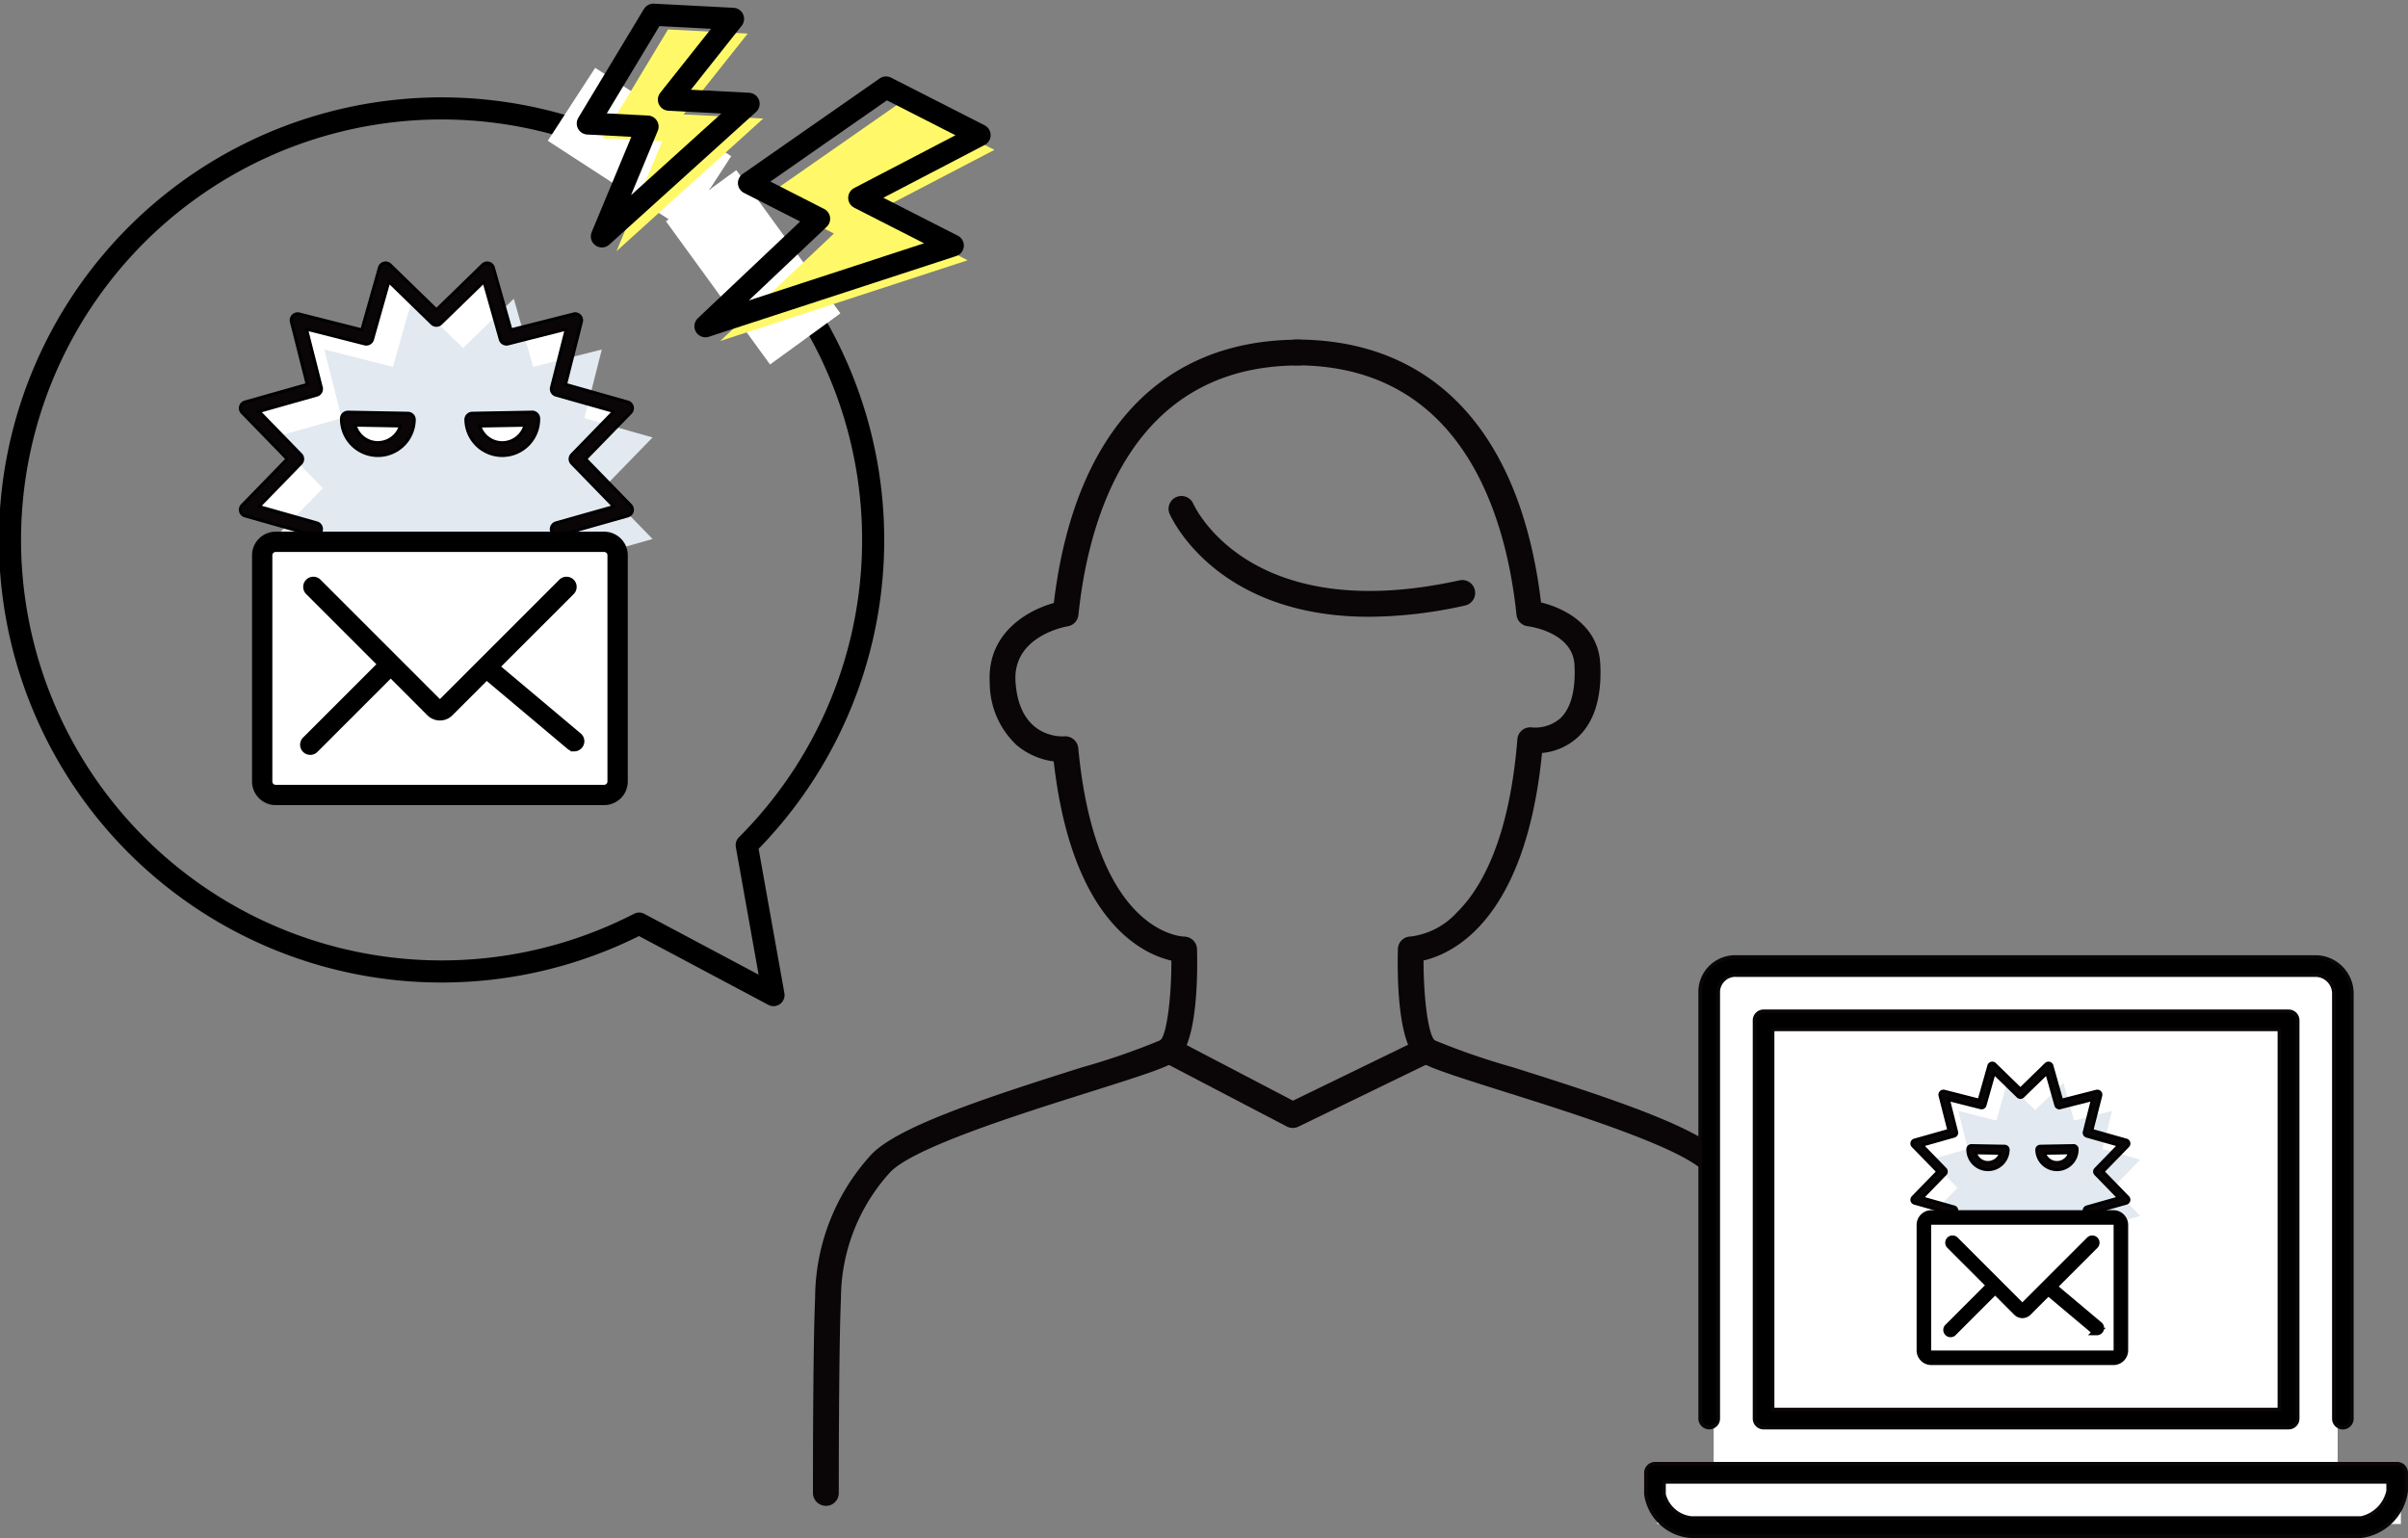
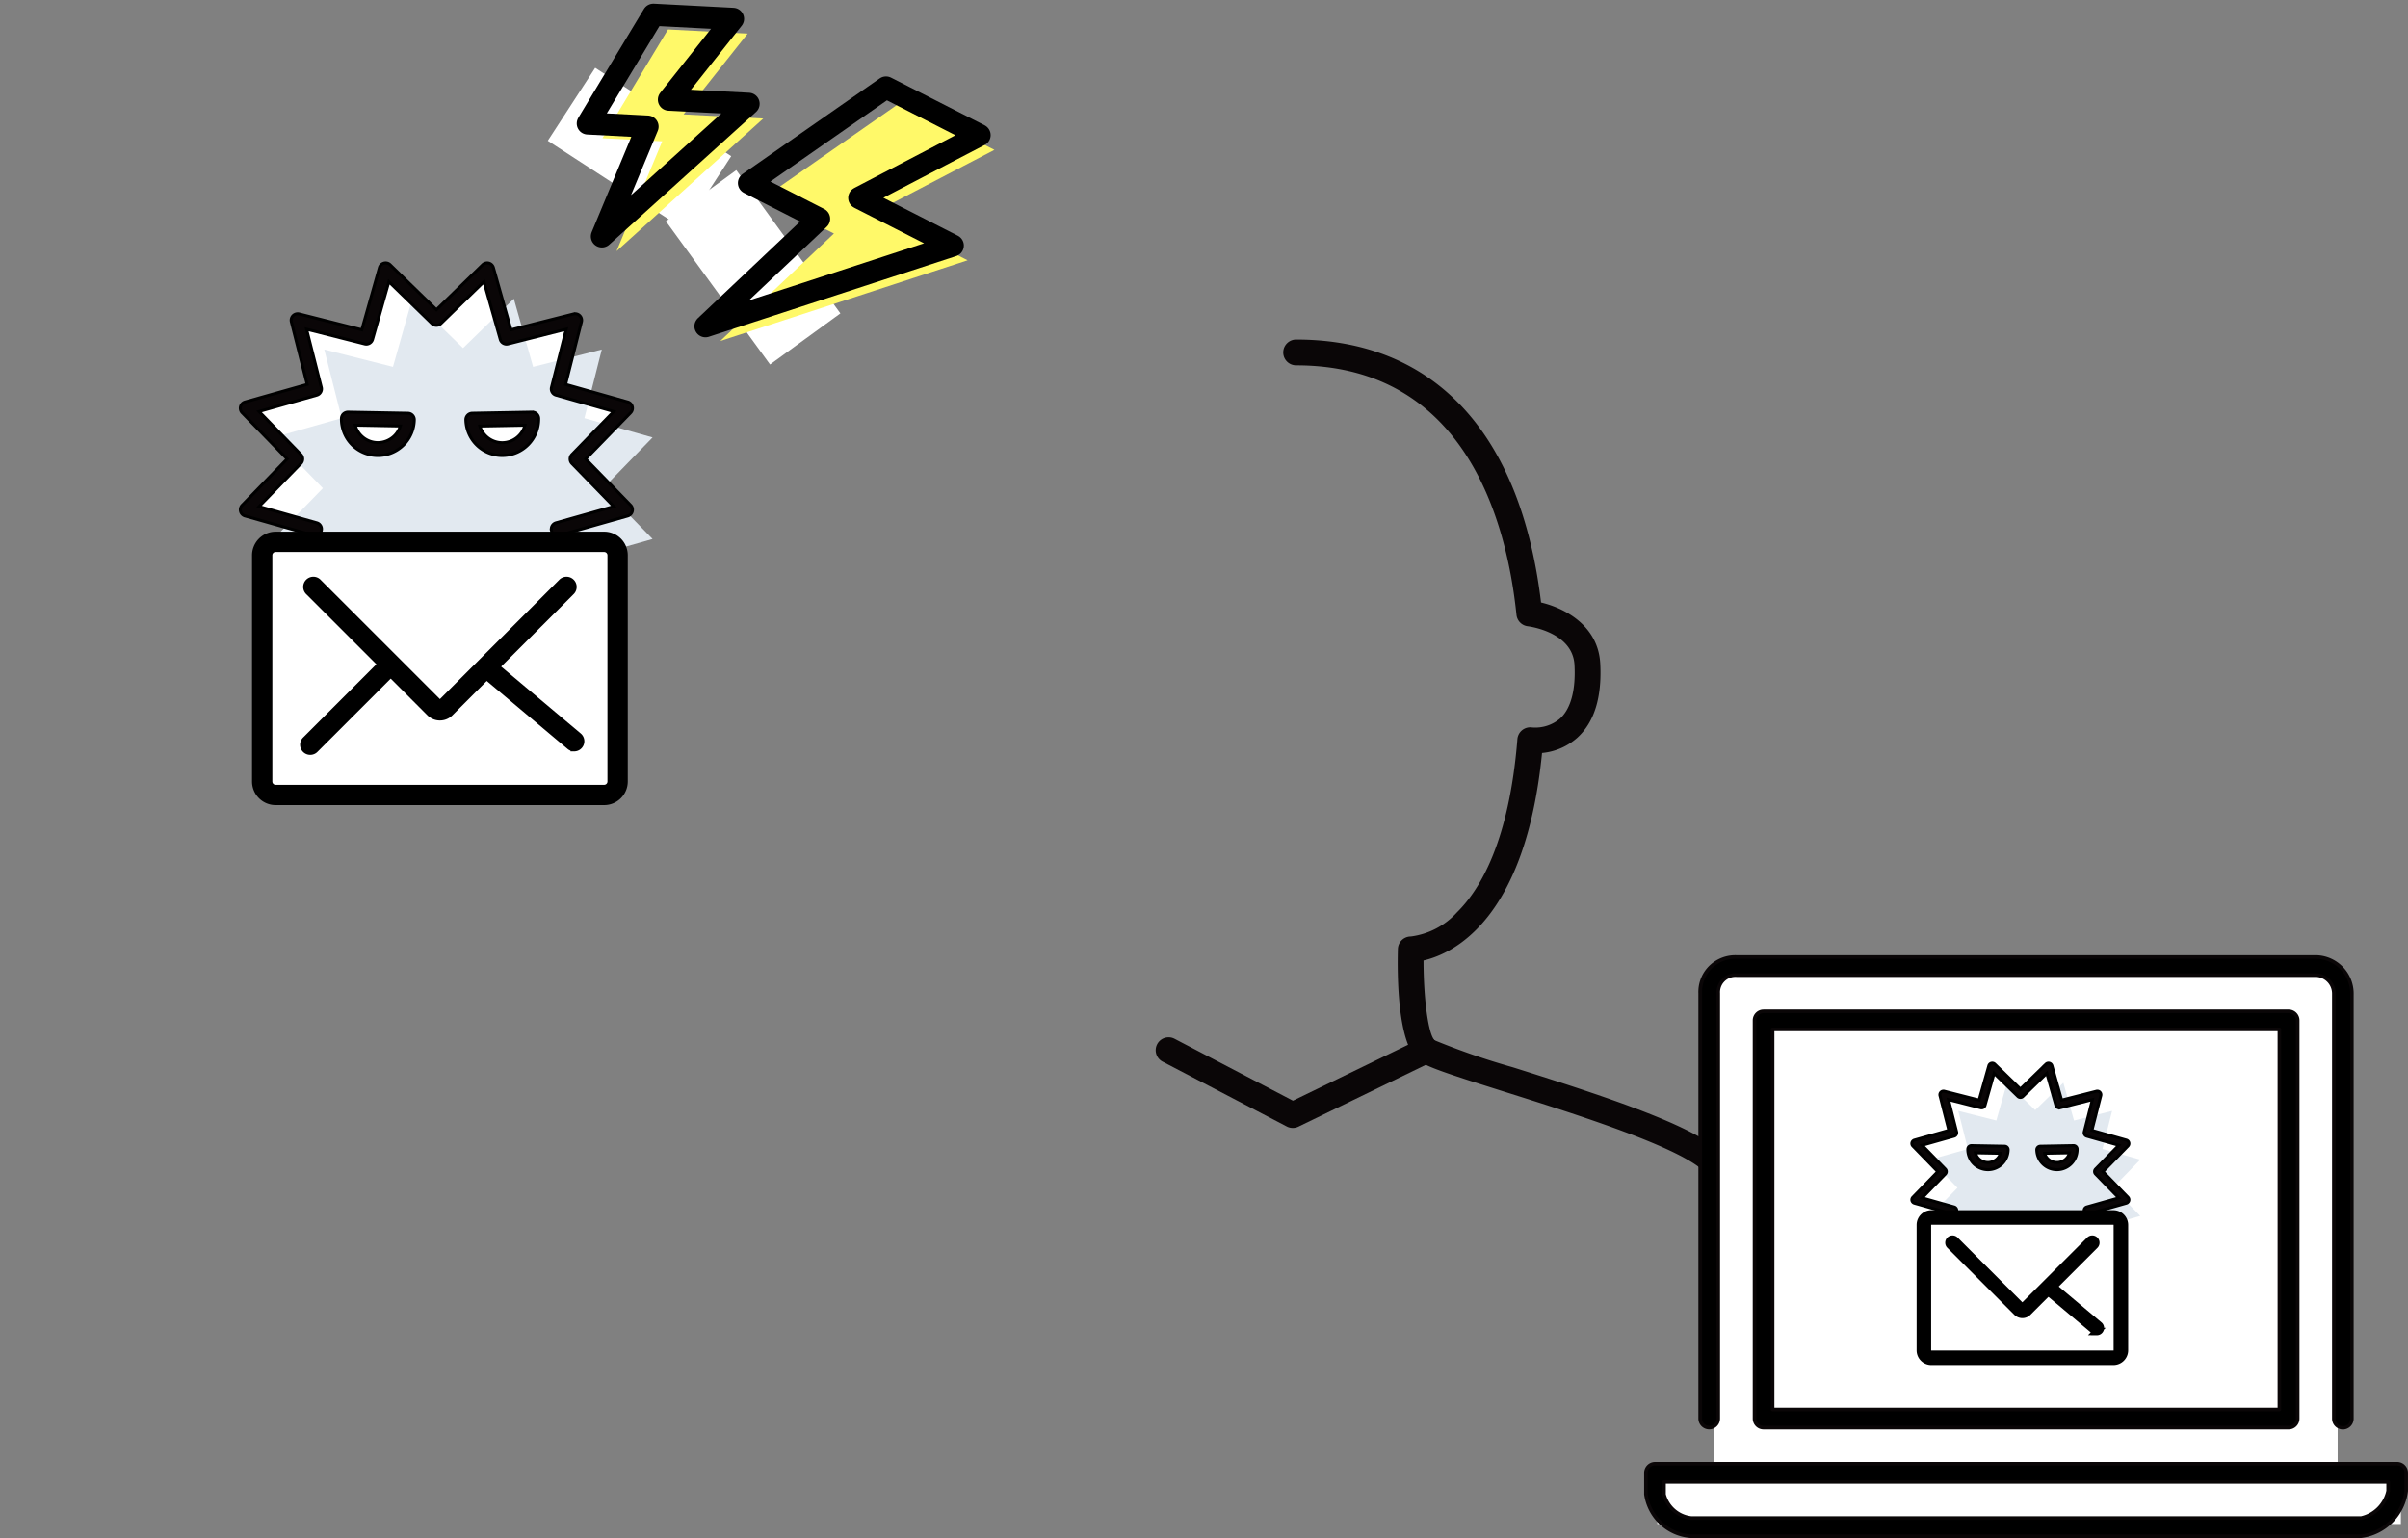
<svg xmlns="http://www.w3.org/2000/svg" width="163.392" height="104.379">
  <rect width="100%" height="100%" fill="#808080" stroke="none" />
  <g data-name="グループ 3750">
    <g data-name="グループ 3687">
      <g data-name="グループ 3686">
        <g data-name="グループ 3298" fill="#0a0607">
          <path data-name="パス 34079" d="M120.034 102.19a.874.874 0 01-.874-.875c0-.1.009-9.745-.145-13.137a12.788 12.788 0 00-3.276-8.558c-1.473-1.691-8.777-3.994-13.611-5.517-3.962-1.249-5.4-1.726-5.913-2.166-1.377-1.169-1.412-5.656-1.363-7.53a.876.876 0 01.875-.852 5.1 5.1 0 003.142-1.647c1.559-1.532 3.536-4.811 4.091-11.74a.876.876 0 011-.8 2.6 2.6 0 001.907-.616c.723-.672 1.058-1.926.968-3.626-.118-2.257-3.133-2.622-3.163-2.626a.874.874 0 01-.773-.779c-.654-6.323-3.466-16.928-14.951-16.928a.875.875 0 010-1.75c9.355 0 15.238 6.329 16.618 17.843 1.619.386 3.881 1.572 4.017 4.148.12 2.284-.4 3.974-1.55 5.023a4.177 4.177 0 01-2.4 1.044c-1.119 11.315-6.02 13.616-8.04 14.082 0 2.592.324 5.027.755 5.417a48.64 48.64 0 005.306 1.83c6.9 2.173 12.744 4.129 14.4 6.027a14.492 14.492 0 013.714 9.675c.155 3.4.146 12.783.146 13.18a.876.876 0 01-.88.878z" />
-           <path data-name="パス 34080" d="M56.037 102.19a.875.875 0 01-.875-.874c0-.4-.008-9.784.147-13.218a14.475 14.475 0 013.724-9.648c1.643-1.887 7.488-3.843 14.387-6.016a47.018 47.018 0 005.321-1.842c.419-.379.746-2.814.742-5.4-1.987-.458-6.761-2.688-7.984-13.52a4.867 4.867 0 01-2.533-1.121 5.791 5.791 0 01-1.807-4.195c-.208-3.321 2.463-4.913 4.347-5.434 1.375-11.53 7.26-17.87 16.622-17.87a.875.875 0 010 1.75c-11.486 0-14.3 10.605-14.952 16.928a.871.871 0 01-.73.773c-.15.026-3.733.664-3.541 3.743.239 3.806 3.012 3.75 3.327 3.723a.892.892 0 01.932.791c1.181 12.515 6.948 12.794 7.193 12.8a.883.883 0 01.865.852c.049 1.874.015 6.361-1.362 7.53-.518.44-1.951.917-5.914 2.166-4.834 1.523-12.139 3.826-13.6 5.506a12.776 12.776 0 00-3.285 8.531c-.154 3.431-.146 13.078-.146 13.175a.874.874 0 01-.874.875z" />
        </g>
      </g>
    </g>
-     <path data-name="パス 34120" d="M92.899 41.857c-10.373 0-13.411-6.688-13.556-7.024a.875.875 0 011.6-.7c.151.344 3.9 8.373 18.089 5.251a.875.875 0 11.377 1.709 30.39 30.39 0 01-6.51.764z" fill="#0a0607" />
  </g>
  <path data-name="パス 34121" d="M87.717 76.547a.868.868 0 01-.406-.1l-8.423-4.4a.875.875 0 01.811-1.551l8.032 4.2 8.667-4.21a.875.875 0 01.764 1.575l-9.064 4.4a.864.864 0 01-.381.086z" fill="#0a0607" />
  <g data-name="グループ 3624">
    <path data-name="パス 34230" d="M112.457 103.423h50.452v-3.7h-4.289v-33.64h-42.34v33.64h-3.823z" fill="#fff" />
    <path d="M115.967 96.892a.614.614 0 00.614-.615V67.391a1.164 1.164 0 011.094-1.23 1.261 1.261 0 01.135 0h39.33a1.251 1.251 0 011.232 1.27V96.28a.615.615 0 001.23 0V67.5a2.488 2.488 0 00-2.4-2.567H117.81a2.377 2.377 0 00-2.456 2.295v29.05a.614.614 0 00.613.614zm3.688-28.272a.614.614 0 00-.614.615v27.043a.614.614 0 00.614.615h35.644a.615.615 0 00.615-.615V69.234a.615.615 0 00-.615-.615zm35.019 27.043h-34.406V69.847h34.406zm8 3.68H112.28a.614.614 0 00-.615.615v1.455a3.319 3.319 0 003.073 2.858h45.472a3.537 3.537 0 003.073-3.074v-1.228a.616.616 0 00-.6-.626zm-.615 1.844a2.4 2.4 0 01-1.844 1.844h-45.472a2.156 2.156 0 01-1.844-1.622v-.829h49.16z" />
    <path data-name="パス 33928" d="M114.752 104.379a3.453 3.453 0 01-3.191-2.961v-1.459a.741.741 0 01.736-.747h50.375a.737.737 0 01.718.748v1.225a3.655 3.655 0 01-3.178 3.191zm-2.457-4.925a.493.493 0 00-.493.493v1.454a3.206 3.206 0 002.958 2.735h45.441a3.407 3.407 0 002.952-2.965v-1.212a.49.49 0 00-.138-.353.485.485 0 00-.346-.15l-.01-.122v.121zm2.457 3.687a2.291 2.291 0 01-1.96-1.713v-.858a.121.121 0 01.121-.121h49.135a.121.121 0 01.121.121v.607a.112.112 0 010 .025 2.53 2.53 0 01-1.935 1.936zm-1.721-2.45v.707a2.041 2.041 0 001.736 1.5h45.435a2.284 2.284 0 001.721-1.735v-.472zm49.014.486zm-3.071-4.167a.738.738 0 01-.735-.737v-28.83a1.131 1.131 0 00-1.112-1.147h-39.308a.939.939 0 00-.126 0 1.042 1.042 0 00-.981 1.1v28.871a.737.737 0 01-.736.736.737.737 0 01-.734-.736V67.402a1.666 1.666 0 010-.169 2.476 2.476 0 01.79-1.738 2.524 2.524 0 011.789-.671h39.364a2.61 2.61 0 012.52 2.691v28.757a.737.737 0 01-.733.738zm-1.842-30.958a1.374 1.374 0 011.353 1.392v28.828a.493.493 0 10.985 0v-28.76a2.363 2.363 0 00-2.285-2.444l-.051-.122v.121h-39.389a2.253 2.253 0 00-2.254 2.178v29.022a.492.492 0 10.984 0V67.402a1.284 1.284 0 011.207-1.349.938.938 0 01.151 0zm-1.84 30.954h-35.626a.737.737 0 01-.736-.736V69.245a.738.738 0 01.736-.736h35.626a.738.738 0 01.736.736v27.022a.737.737 0 01-.739.739zm-35.626-28.254a.493.493 0 00-.493.493v27.022a.493.493 0 00.493.493h35.626a.493.493 0 00.494-.493V69.245a.493.493 0 00-.494-.493zm35 27.025h-34.389a.121.121 0 01-.121-.121v-25.8a.121.121 0 01.121-.121h34.389a.121.121 0 01.121.121v25.8a.121.121 0 01-.123.121zm-34.267-.242h34.145V69.98h-34.145z" fill="#0a0607" />
  </g>
-   <path data-name="合体 1" d="M43.367 62.68a29.285 29.285 0 117.3-5.326l1.818 10.176z" fill="none" stroke="#000" stroke-linejoin="round" stroke-width="1.5" />
  <g data-name="グループ 3662">
    <path data-name="パス 34034" d="M29.612 21.634l3.446-3.351 1.309 4.625 4.66-1.179-1.179 4.66 4.625 1.309-3.351 3.446 3.351 3.446-4.625 1.309 1.179 4.66-4.66-1.179-1.309 4.625-3.446-3.351-3.446 3.351-1.309-4.625-4.66 1.179 1.179-4.66-4.625-1.309 3.351-3.446-3.351-3.446 4.625-1.309-1.179-4.66 4.66 1.179 1.309-4.625z" fill="#fff" />
    <path data-name="パス 34035" d="M31.419 23.623l3.446-3.351 1.309 4.625 4.66-1.179-1.179 4.66 4.625 1.309-3.351 3.446 3.351 3.446-4.625 1.309 1.179 4.66-4.66-1.179-1.309 4.625-3.446-3.351-3.446 3.351-1.309-4.625-4.66 1.179 1.179-4.66-4.625-1.309 3.351-3.446-3.351-3.446 4.625-1.309-1.179-4.66 4.66 1.179 1.309-4.625z" fill="#e2e9f0" />
    <path data-name="パス 34036" d="M26.166 44.448a.439.439 0 01-.423-.32l-1.193-4.214-4.246 1.074a.44.44 0 01-.534-.533l1.074-4.246-4.214-1.193a.439.439 0 01-.2-.728l3.053-3.141-3.053-3.14a.439.439 0 01.2-.728l4.214-1.193-1.074-4.246a.44.44 0 01.534-.533l4.246 1.074 1.193-4.214a.439.439 0 01.729-.2l3.14 3.053 3.14-3.053a.439.439 0 01.729.2l1.193 4.214 4.246-1.074a.439.439 0 01.533.533l-1.074 4.246 4.214 1.193a.439.439 0 01.2.728l-3.053 3.14 3.053 3.141a.439.439 0 01-.2.728l-4.214 1.193 1.074 4.246a.439.439 0 01-.533.533l-4.246-1.074-1.193 4.214a.439.439 0 01-.729.2l-3.139-3.058-3.14 3.053a.44.44 0 01-.307.125zm3.446-4.229a.438.438 0 01.306.124l2.918 2.837 1.109-3.916a.439.439 0 01.53-.306l3.946 1-1-3.946a.44.44 0 01.307-.53l3.916-1.109-2.837-2.918a.438.438 0 010-.612l2.837-2.918-3.916-1.109a.439.439 0 01-.307-.53l1-3.946-3.946 1a.439.439 0 01-.53-.306l-1.109-3.916-2.918 2.837a.44.44 0 01-.613 0l-2.918-2.837-1.109 3.916a.439.439 0 01-.53.306l-3.946-1 1 3.946a.438.438 0 01-.306.53l-3.917 1.109 2.837 2.918a.438.438 0 010 .612l-2.837 2.918 3.917 1.109a.439.439 0 01.306.53l-1 3.946 3.946-1a.439.439 0 01.53.306l1.109 3.916 2.918-2.837a.44.44 0 01.308-.124z" fill="#0a0607" stroke="#000" stroke-width=".2" />
    <g data-name="グループ 3658">
      <path data-name="パス 34037" d="M23.608 28.406a2.032 2.032 0 004.064.075z" fill="#fff" />
      <path data-name="パス 34038" d="M25.641 30.915h-.047a2.474 2.474 0 01-2.426-2.516.441.441 0 01.135-.308.457.457 0 01.313-.123l4.064.075a.44.44 0 01.432.447 2.471 2.471 0 01-2.47 2.426zM24.1 28.854a1.6 1.6 0 001.511 1.182 1.616 1.616 0 001.135-.446 1.584 1.584 0 00.418-.68z" fill="#0a0607" stroke="#000" stroke-width=".2" />
    </g>
    <g data-name="グループ 3659">
      <path data-name="パス 34039" d="M36.113 28.406a2.032 2.032 0 01-4.064.075z" fill="#fff" />
      <path data-name="パス 34040" d="M34.08 30.915a2.472 2.472 0 01-2.47-2.426.439.439 0 01.432-.447l4.064-.075a.44.44 0 01.447.431 2.474 2.474 0 01-2.426 2.516zm-1.523-2a1.594 1.594 0 001.553 1.126 1.6 1.6 0 001.51-1.182z" fill="#0a0607" stroke="#000" stroke-width=".2" />
    </g>
    <g data-name="グループ 3661">
      <g data-name="グループ 3660" transform="translate(17.352 36.332)">
        <rect data-name="長方形 2106" width="24.115" height="17.178" rx="1.817" transform="translate(.439 .439)" fill="#fff" />
        <path data-name="パス 34041" d="M23.643 18.056H1.351A1.352 1.352 0 010 16.705V1.351A1.353 1.353 0 011.351 0h22.292a1.353 1.353 0 011.352 1.351v15.354a1.353 1.353 0 01-1.352 1.351zM1.351.878a.474.474 0 00-.473.473v15.354a.473.473 0 00.473.473h22.292a.473.473 0 00.473-.473V1.351a.474.474 0 00-.473-.473z" stroke="#000" stroke-width=".5" />
      </g>
      <path data-name="パス 34042" d="M29.849 48.644a.947.947 0 01-.67-.277l-8.212-8.212a.44.44 0 11.622-.621l8.212 8.212a.07.07 0 00.1 0l8.212-8.212a.44.44 0 11.622.621l-8.215 8.214a.945.945 0 01-.671.275z" stroke="#000" stroke-width=".5" />
      <path data-name="パス 34043" d="M21.053 50.979a.439.439 0 01-.311-.75l5.357-5.357a.44.44 0 11.621.621l-5.357 5.356a.438.438 0 01-.31.13z" stroke="#000" stroke-width=".5" />
      <path data-name="パス 34044" d="M38.961 50.738a.438.438 0 01-.283-.1l-5.8-4.877a.439.439 0 11.566-.671l5.8 4.877a.439.439 0 01-.283.775z" stroke="#000" stroke-width=".5" />
    </g>
  </g>
  <g data-name="グループ 3806">
    <path data-name="パス 34034" d="M137.094 74.234l1.91-1.857.726 2.564 2.583-.653-.653 2.583 2.563.726-1.857 1.91 1.857 1.91-2.563.726.653 2.583-2.583-.653-.726 2.564-1.91-1.857-1.91 1.857-.726-2.564-2.583.653.653-2.583-2.564-.726 1.857-1.91-1.857-1.91 2.564-.726-.653-2.583 2.583.653.726-2.564z" fill="#fff" />
    <path data-name="パス 34035" d="M138.095 75.336l1.91-1.857.726 2.564 2.583-.653-.653 2.583 2.563.726-1.857 1.91 1.857 1.91-2.563.726.653 2.583-2.583-.653-.726 2.563-1.91-1.857-1.91 1.857-.726-2.563-2.583.653.653-2.583-2.564-.726 1.857-1.91-1.857-1.91 2.564-.726-.653-2.583 2.583.653.726-2.564z" fill="#e2e9f0" />
    <path data-name="パス 34036" d="M135.185 86.879a.243.243 0 01-.234-.177l-.661-2.336-2.353.6a.244.244 0 01-.3-.3l.6-2.353-2.336-.661a.243.243 0 01-.108-.4l1.692-1.741-1.692-1.74a.243.243 0 01.108-.4l2.336-.661-.6-2.353a.244.244 0 01.3-.3l2.353.6.661-2.336a.243.243 0 01.4-.108l1.74 1.692 1.74-1.692a.243.243 0 01.4.108l.661 2.336 2.353-.6a.243.243 0 01.3.3l-.6 2.353 2.336.661a.243.243 0 01.108.4l-1.692 1.74 1.692 1.741a.243.243 0 01-.108.4l-2.336.661.6 2.353a.243.243 0 01-.3.3l-2.353-.6-.661 2.336a.243.243 0 01-.4.108l-1.74-1.692-1.74 1.692a.244.244 0 01-.166.069zm1.91-2.344a.243.243 0 01.17.069l1.618 1.572.615-2.171a.243.243 0 01.294-.17l2.187.553-.554-2.186a.244.244 0 01.17-.294l2.171-.614-1.572-1.618a.243.243 0 010-.339l1.572-1.617-2.171-.615a.243.243 0 01-.17-.294l.553-2.187-2.187.553a.243.243 0 01-.294-.17l-.615-2.171-1.618 1.572a.244.244 0 01-.34 0l-1.617-1.572-.615 2.171a.243.243 0 01-.294.17l-2.187-.553.553 2.187a.243.243 0 01-.17.294l-2.171.615 1.573 1.617a.243.243 0 010 .339l-1.571 1.617 2.171.614a.243.243 0 01.17.294l-.553 2.187 2.187-.553a.243.243 0 01.294.17l.615 2.171 1.617-1.572a.244.244 0 01.169-.07z" fill="#0a0607" stroke="#000" stroke-width=".2" />
    <g data-name="グループ 3658">
      <path data-name="パス 34037" d="M133.767 77.987a1.127 1.127 0 002.253.041z" fill="#fff" />
      <path data-name="パス 34038" d="M134.894 79.378h-.026a1.371 1.371 0 01-1.345-1.395.245.245 0 01.075-.171.253.253 0 01.173-.068l2.252.041a.244.244 0 01.239.248 1.37 1.37 0 01-1.369 1.345zm-.854-1.142a.885.885 0 00.837.655.9.9 0 00.629-.247.879.879 0 00.232-.377z" fill="#0a0607" stroke="#000" stroke-width=".2" />
    </g>
    <g data-name="グループ 3659">
      <path data-name="パス 34039" d="M140.699 77.987a1.127 1.127 0 01-2.253.041z" fill="#fff" />
      <path data-name="パス 34040" d="M139.572 79.378a1.37 1.37 0 01-1.369-1.345.243.243 0 01.239-.248l2.252-.041a.244.244 0 01.248.239 1.371 1.371 0 01-1.344 1.395zm-.844-1.111a.884.884 0 00.861.624.885.885 0 00.837-.655z" fill="#0a0607" stroke="#000" stroke-width=".2" />
    </g>
    <g data-name="グループ 3661">
      <g data-name="グループ 3660" transform="translate(130.3 82.38)">
        <rect data-name="長方形 2106" width="13.367" height="9.521" rx="1.817" transform="translate(.244 .244)" fill="#fff" />
        <path data-name="パス 34041" d="M13.105 10.008H.749A.75.75 0 010 9.259V.748a.75.75 0 01.749-.749h12.356a.75.75 0 01.749.749v8.511a.75.75 0 01-.749.749zM.749.488A.262.262 0 00.487.75v8.511a.262.262 0 00.262.262h12.356a.262.262 0 00.262-.262V.75a.263.263 0 00-.262-.262z" stroke="#000" stroke-width=".5" />
      </g>
      <path data-name="パス 34042" d="M137.227 89.204a.525.525 0 01-.372-.154l-4.552-4.552a.244.244 0 01.345-.344l4.552 4.552a.039.039 0 00.054 0l4.552-4.552a.244.244 0 01.345.344l-4.552 4.552a.524.524 0 01-.372.154z" stroke="#000" stroke-width=".5" />
-       <path data-name="パス 34043" d="M132.352 90.498a.244.244 0 01-.172-.416l2.969-2.969a.244.244 0 11.344.344l-2.969 2.969a.243.243 0 01-.172.072z" stroke="#000" stroke-width=".5" />
      <path data-name="パス 34044" d="M142.277 90.365a.243.243 0 01-.157-.057l-3.213-2.7a.243.243 0 11.313-.372l3.213 2.7a.243.243 0 01-.157.43z" stroke="#000" stroke-width=".5" />
    </g>
  </g>
  <path data-name="長方形 2193" fill="#fff" d="M40.386 4.603l9.229 5.995-3.215 4.95-9.23-5.995z" />
  <path data-name="長方形 2194" fill="#fff" d="M49.96 11.547l7.064 9.72-4.773 3.469-7.064-9.72z" />
  <g data-name="グループ 3807">
    <path d="M61.127 6.937l-9.301 6.484 4.76 2.426-7.713 7.293 16.784-5.477-6.348-3.235 8.166-4.257z" fill="#fff969" />
    <path data-name="power" d="M60.12 5.937l-9.3 6.484 4.76 2.426-7.713 7.293 16.784-5.477-6.348-3.235 8.166-4.257z" fill="none" stroke="#000" stroke-linejoin="round" stroke-width="1.5" />
  </g>
  <g data-name="グループ 3808">
    <path data-name="power" d="M45.328 1.999l-4.45 7.381 4.055.211-3.099 7.452 9.955-8.998-5.406-.281 4.35-5.484z" fill="#fff969" />
    <path data-name="power" d="M44.334.999l-4.45 7.381 4.055.211-3.099 7.452 9.955-8.998-5.406-.281 4.35-5.484z" fill="none" stroke="#000" stroke-linejoin="round" stroke-width="1.501" />
  </g>
</svg>